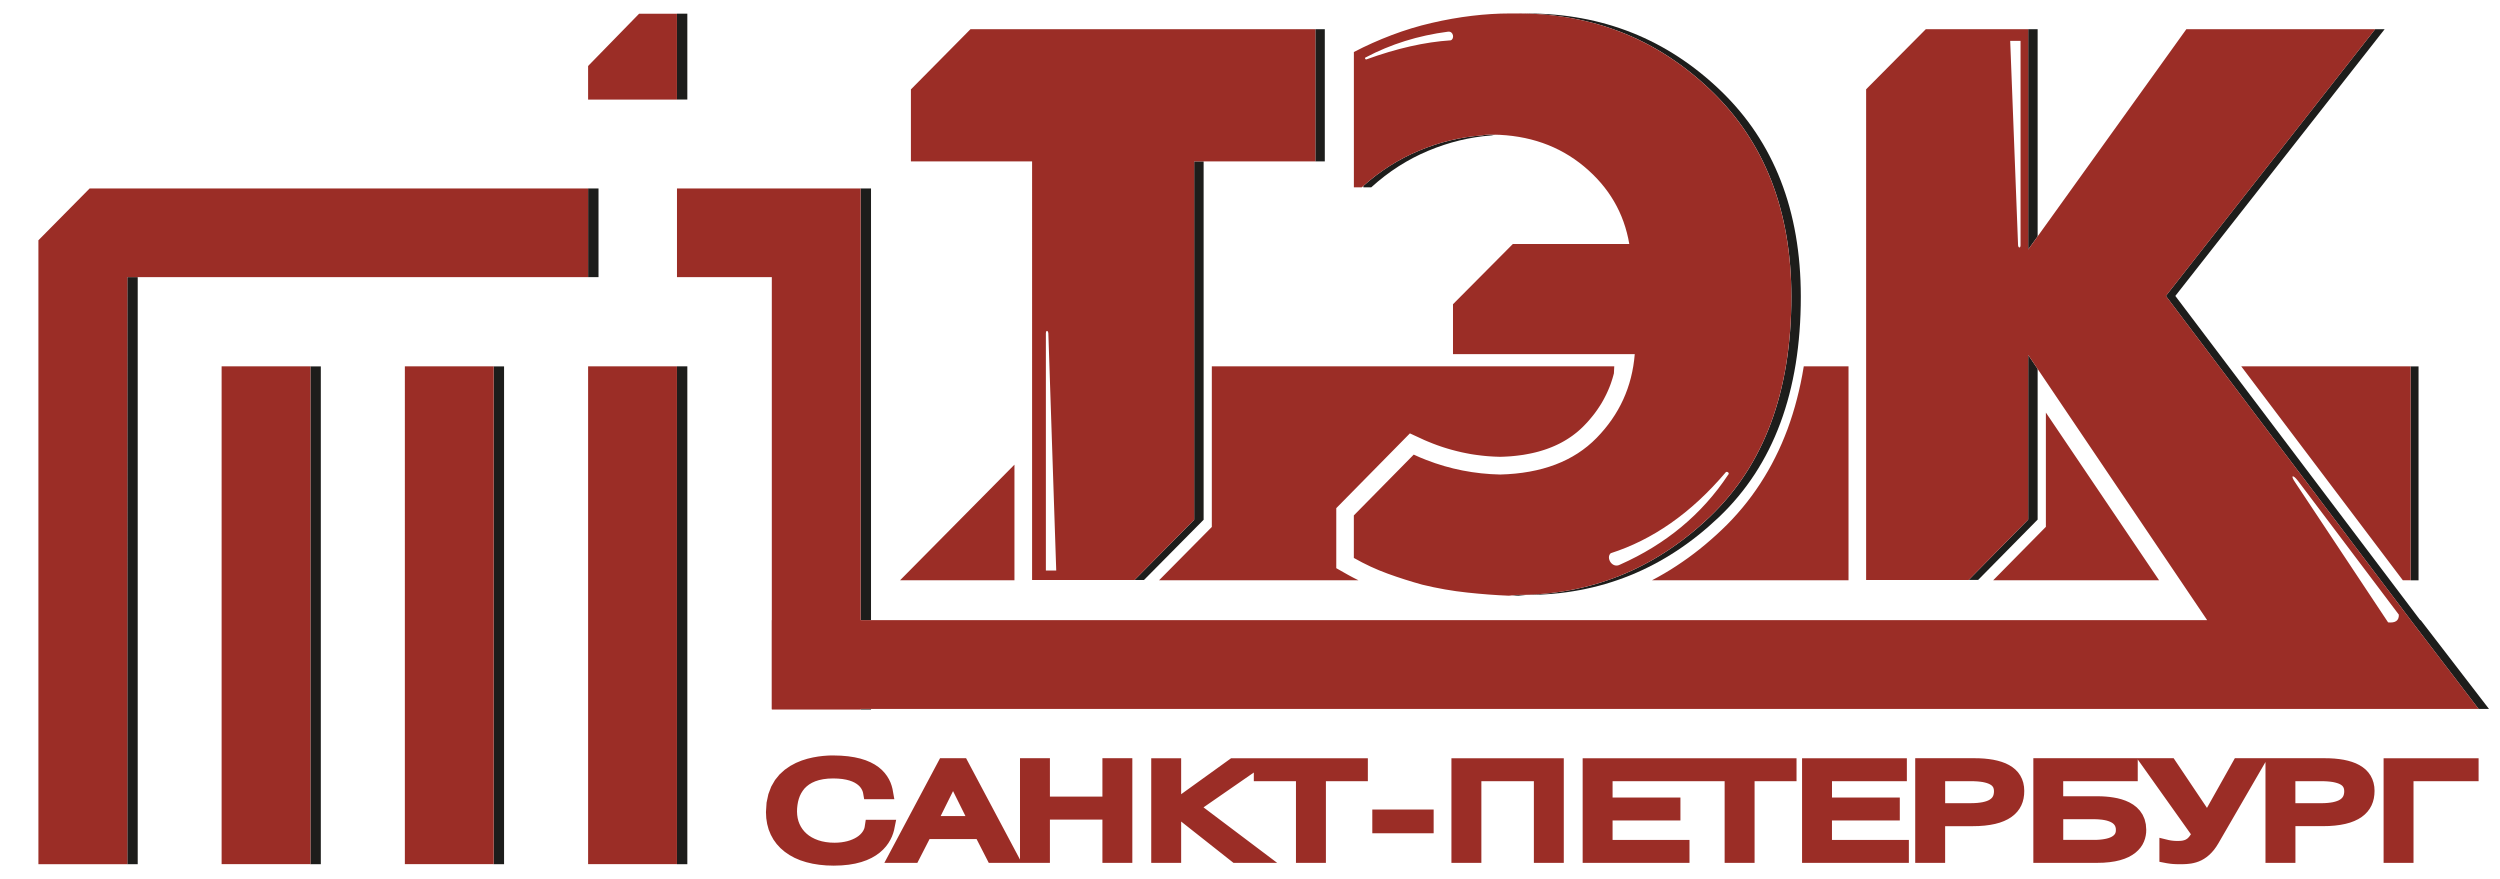
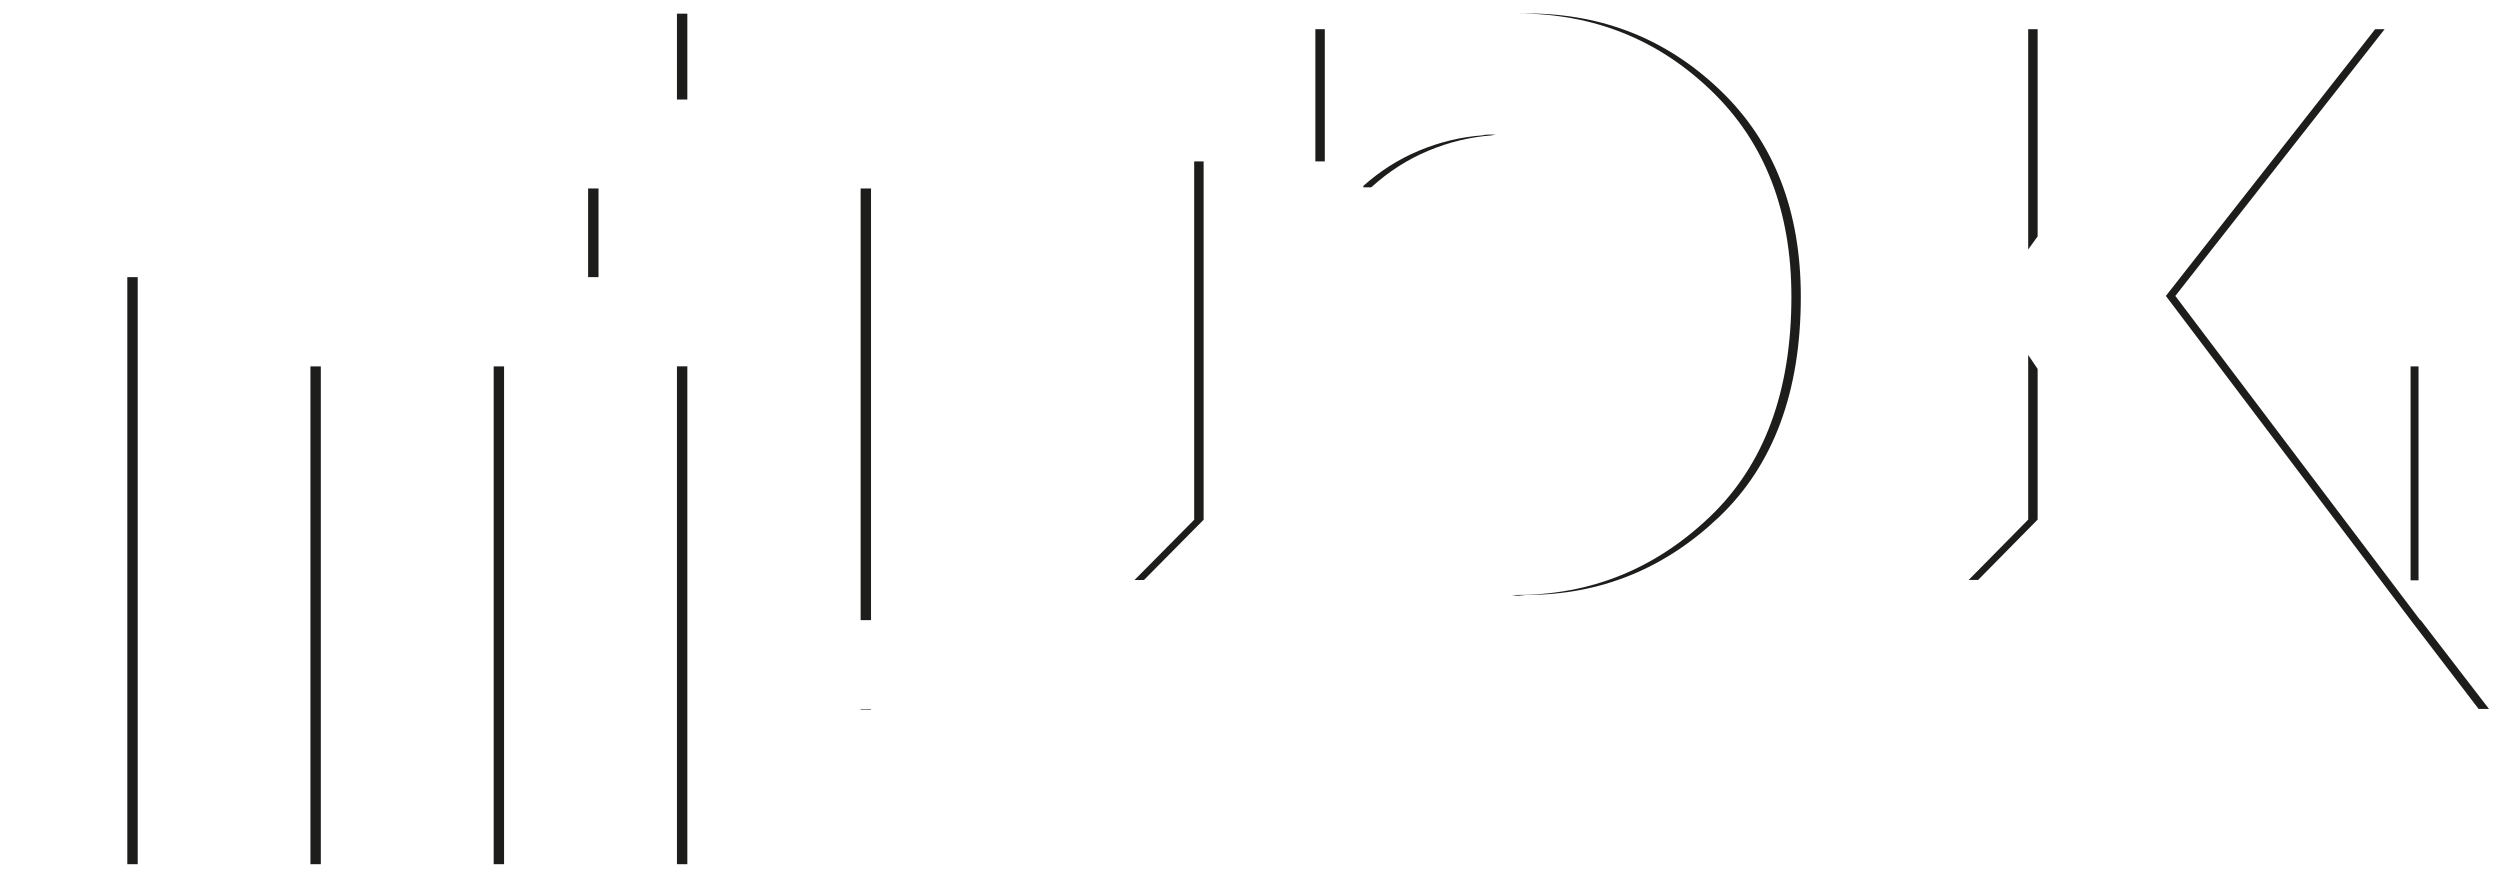
<svg xmlns="http://www.w3.org/2000/svg" id="Layer_1" data-name="Layer 1" viewBox="0 0 91 32">
  <defs>
    <style>
      .cls-1 {
        fill: #1d1d1b;
      }

      .cls-1, .cls-2 {
        fill-rule: evenodd;
      }

      .cls-2 {
        fill: #9b2d26;
      }
    </style>
  </defs>
  <path class="cls-1" d="m24.641.498h.378v3.126h-3.233,2.855V.498Zm-2.855,30.958h0s2.855,0,2.855,0V13.335h.378v18.121h-3.233Zm-20.01,0h0s2.858,0,2.858,0V10.088h16.773v-3.227h.379v3.227H5.013v21.368H1.777ZM18.348,13.337v18.119h-3.233s2.855,0,2.855,0V13.337h.378Zm-6.67,0v18.119h-3.233s2.855,0,2.855,0V13.337h.379ZM55.263.49c.011,0,.022,0,.034,0h.286c2.749,0,5.098.936,7.045,2.807,1.948,1.871,2.922,4.373,2.922,7.504,0,3.456-.993,6.129-2.978,8.02-1.987,1.89-4.325,2.835-7.017,2.835l-.287.028c-.078-.003-.156-.007-.236-.011l.179-.017c2.692,0,5.031-.946,7.017-2.835,1.986-1.891,2.979-4.564,2.979-8.02,0-3.131-.974-5.633-2.921-7.504-1.941-1.866-4.283-2.801-7.021-2.806Zm-.811,4.413c-.05.004-.103.013-.158.026-.783.058-1.551.243-2.305.559-.754.315-1.446.759-2.076,1.331h-.287v-.052c.615-.548,1.288-.975,2.019-1.28.754-.316,1.523-.501,2.306-.559.076-.019.148-.028.215-.028h.186c.034,0,.067.001.101.002Zm-10.64.971v13.045l-2.17,2.192h-.344l2.17-2.192V5.874h.344Zm4.067-4.811h.344v4.811h-.344V1.063Zm-16.173,24.743v.02h-3.233s2.855,0,2.855,0v-.019h.378ZM86.457,1.063h.344l-7.619,9.709,8.914,11.801h.017l2.487,3.233h-.379l-2.441-3.193h.001l-8.944-11.841,7.618-9.709Zm-12.631,0h.344v7.54l-.344.479V1.063Zm.344,12.366v5.484l-2.166,2.197h-.344l2.166-2.197v-5.993l.344.509ZM31.327,6.861h.378v15.712h-.378V6.861h0,0Zm56.418,6.475h.29v7.787h-.283l-.007-.009v-7.777Zm-59.651-3.247h-3.074,3.074Z" />
-   <path class="cls-2" d="m87.852,28.435h2.369v-.835h-3.458v3.809h1.089v-2.974Zm-4.299,0h.927l.126.002.114.006.104.01.093.013.082.018.073.02.061.022.05.024.04.024.031.025.024.026.017.026.014.028.011.034.007.041.003.048-.003.056-.008.049-.012.042-.016.037-.02.033-.025.03-.031.029-.039.028-.049.027-.06.025-.069.022-.081.02-.092.015-.104.012-.115.007-.127.003h-.927v-.802Zm-8.451,1.383h1.089l.084.002.083.003.083.007.081.008.078.013.075.016.067.02.061.023.053.026.045.028.036.031.028.032.022.035.016.04.012.05.003.061-.003.053-.01.042-.014.034-.02.03-.026.029-.034.028-.042.027-.052.025-.06.023-.068.019-.074.016-.079.013-.084.01-.085.006-.087.004h-.089s-1.089,0-1.089,0v-.755Zm0-1.383h2.712v-.791l1.935,2.722-.007.013-.062.086-.059.058-.057.037-.061.024-.068.016-.076.008-.085.002h-.051s-.05-.002-.05-.002l-.048-.003-.048-.005-.047-.006-.047-.008-.047-.009-.333-.081v.873l.258.05.072.011.069.01.068.007.068.005.069.003.072.002h.076s.073,0,.073,0l.077-.002.081-.004.085-.008.088-.011.092-.018.093-.025.095-.033.095-.042.094-.053.094-.064.092-.076.089-.087.087-.1.082-.113.077-.123,1.715-2.961v3.671h1.09v-1.336h.999l.227-.005.213-.016.198-.026.183-.036.169-.046.155-.058.141-.068.127-.079.113-.091.098-.101.082-.111.066-.119.049-.125.034-.13.019-.134.007-.139-.009-.151-.028-.146-.046-.136-.064-.127-.082-.115-.096-.102-.11-.088-.12-.075-.13-.064-.139-.052-.148-.043-.155-.034-.163-.025-.171-.018-.177-.01-.183-.003h-3.264l-1.015,1.808-1.213-1.808h-5.107v3.809h2.317l.237-.006.22-.019.2-.03.182-.042.165-.053.148-.063.132-.074.117-.083.1-.091.086-.099.069-.104.053-.108.039-.109.026-.109.015-.107.004-.108-.015-.198-.045-.185-.073-.165-.097-.144-.116-.122-.129-.1-.138-.081-.144-.064-.146-.05-.146-.038-.144-.027-.14-.02-.134-.013-.125-.008-.113-.003h-.099s-1.219,0-1.219,0v-.549Zm-4.299,0h.927l.126.002.114.006.105.01.093.013.083.018.072.02.06.022.05.024.04.024.032.025.023.025.018.026.014.028.01.033.008.041.003.048-.003.056-.008.05-.011.042-.016.037-.019.033-.025.03-.031.028-.039.029-.049.027-.059.025-.07.022-.082.02-.092.015-.103.012-.115.007-.129.003h-.926v-.802Zm-1.089-.835v3.809h1.089v-1.336h.998l.228-.005.214-.016.198-.026.183-.036.169-.046.155-.058.141-.068.127-.079.113-.091.099-.101.082-.111.066-.119.049-.125.033-.13.019-.134.006-.139-.009-.151-.027-.146-.046-.137-.064-.127-.081-.115-.097-.102-.109-.088-.12-.075-.13-.064-.14-.052-.148-.043-.155-.034-.163-.025-.171-.018-.178-.01-.183-.003h-2.148Zm-3.029,1.432v-.597h2.725v-.835h-3.815v3.809h3.888v-.836h-2.799v-.707h2.469v-.835h-2.469Zm-7.987,0v-.597h4.079v2.974h1.09v-2.974h1.527v-.835h-7.785v3.809h3.889v-.836h-2.8v-.707h2.47v-.835h-2.47Zm-4.777-.597h1.912v2.974h1.089v-3.809h-4.09v3.809h1.09v-2.974Zm-3.969,1.896h2.233v-.864h-2.233v.864Zm-6.958-1.422v-1.309h-1.089v3.809h1.089v-1.505l1.906,1.505h1.59l-2.682-2.021,1.831-1.268v.315h1.534v2.974h1.09v-2.974h1.527v-.835h-4.978l-1.817,1.309Zm-8.755.797l.452-.91.452.91h-.904Zm-.404.835h1.712l.444.867h2.226v-1.575h1.911v1.575h1.089v-3.809h-1.089v1.398h-1.911v-1.398h-1.089v3.689l-1.962-3.689h-.948l-2.027,3.809h1.201l.444-.867Zm3.091-9.419h-4.164l4.164-4.208v4.208Zm41.663,0h-6.037l1.918-1.945v-4.159l4.12,6.104Zm2.992-7.787h6.165v7.787h-.283l-5.882-7.787Zm-15.924,0h1.629v7.787h-7.154l.012-.006.224-.121.222-.127.219-.132.217-.139.214-.144.212-.149.21-.156.207-.161.204-.167.202-.173.2-.178.198-.185.196-.191.19-.197.184-.203.178-.207.172-.213.165-.217.159-.222.153-.227.146-.232.141-.237.134-.241.127-.246.122-.25.115-.255.108-.26.103-.264.095-.269.089-.273.083-.278.076-.282.071-.286.065-.291.058-.295.052-.3.002-.013Zm-21.546,0h14.648l-.013.255-.024.089-.025.088-.028.088-.028.086-.031.085-.033.084-.035.083-.037.083-.038.081-.041.081-.042.081-.044.079-.045.079-.048.077-.051.077-.051.077-.054.076-.055.075-.058.074-.06.073-.061.073-.063.072-.066.071-.067.07-.067.067-.067.063-.07.062-.071.06-.073.057-.074.056-.076.053-.078.052-.08.05-.081.048-.083.046-.086.045-.087.042-.09.041-.092.039-.094.037-.095.035-.098.033-.1.031-.103.03-.105.027-.106.025-.11.023-.112.021-.112.02-.116.016-.117.015-.121.013-.122.011-.125.008-.127.006-.116.004-.065-.002-.08-.003-.08-.003-.08-.005-.079-.005-.08-.006-.079-.007-.079-.008-.079-.009-.079-.01-.079-.01-.078-.011-.079-.012-.077-.013-.077-.015-.078-.015-.078-.016-.077-.016-.076-.018-.076-.018-.076-.019-.076-.02-.076-.02-.076-.022-.075-.022-.075-.023-.075-.024-.075-.025-.075-.026-.074-.026-.074-.028-.075-.028-.053-.022-.053-.021-.052-.021-.053-.022-.052-.022-.051-.022-.051-.024-.464-.214-2.68,2.722v2.185l.404.229.082.045.082.044.082.043.083.042.072.036h-7.254l1.919-1.939v-5.847ZM23.264.499h1.377v3.126h-3.234v-1.223l1.857-1.903Zm-1.857,30.957V13.335h3.234v18.12h-3.234Zm-20.009,0V8.746l1.864-1.885h18.145v3.227H4.635v21.368H1.398ZM17.97,13.335v18.12h-3.233V13.335h3.233Zm-6.67,0v18.12h-3.233V13.335h3.233Zm43.769-4.454h4.237c-.191-1.127-.74-2.067-1.647-2.822-.907-.754-2.01-1.14-3.308-1.159h-.186c-.067,0-.139.009-.215.028-.783.057-1.551.243-2.305.559-.754.315-1.446.759-2.077,1.332h-.287V1.894c.439-.23.898-.435,1.375-.616.477-.181.964-.33,1.461-.444.496-.115.983-.201,1.46-.258.477-.057.936-.086,1.375-.086h.286c2.75,0,5.098.936,7.046,2.807,1.948,1.871,2.921,4.373,2.921,7.504,0,3.456-.993,6.129-2.979,8.02-1.985,1.89-4.324,2.835-7.016,2.835l-.287.028c-.477-.019-.983-.057-1.518-.115-.535-.056-1.079-.152-1.632-.286-.42-.116-.841-.249-1.261-.402-.42-.152-.83-.343-1.232-.572v-1.548l2.18-2.213c.149.07.301.135.455.194.859.335,1.757.511,2.693.531,1.507-.039,2.678-.482,3.508-1.332.831-.85,1.294-1.866,1.389-3.05h-6.616v-1.817l2.178-2.192Zm-17.501,12.23V5.874h-4.411v-2.62l2.169-2.192h12.552v4.812h-4.41v13.045l-2.17,2.192h-3.73Zm46.074-3.612c-.176-.231-.289-.216-.093.067l3.378,5.089c.268.027.398-.067.391-.281l-3.676-4.876Zm-10.094-8.569c-.002.113-.08.098-.09,0l-.287-7.443h.377v7.443Zm-23.838-6.841c-.045.016-.019.079.023.075,1.111-.404,2.135-.635,3.074-.696.142-.049.106-.339-.098-.315-1.086.141-2.084.453-2.999.937Zm13.196,15.192c.058-.052-.021-.13-.082-.098-1.28,1.515-2.695,2.474-4.193,2.954-.185.161.051.574.343.413,1.657-.737,2.971-1.822,3.932-3.27Zm-24.836-5.145c.003-.131.08-.113.09,0l.287,8.632h-.377v-8.632Zm29.857,8.975V3.25l2.172-2.187h3.728v8.019l5.756-8.019h6.874l-7.618,9.709,8.944,11.841h-.001l2.441,3.193H31.327v.02h-3.233v-.02h-.004v-3.234h.004v-12.484h-3.452v-3.227h6.685,0,0v15.711h49.013l-6.514-9.652v5.994l-2.166,2.198h-3.734Zm-36.413,8.729l-.041.268-.016.057-.025.055-.032.053-.04.052-.049.052-.057.049-.066.046-.075.043-.083.039-.091.035-.099.03-.106.023-.113.018-.119.011-.125.004-.165-.006-.154-.018-.143-.028-.133-.039-.122-.048-.111-.056-.101-.064-.089-.071-.08-.079-.069-.085-.059-.091-.049-.098-.039-.103-.028-.11-.017-.116-.007-.123.004-.119.013-.119.02-.115.029-.11.038-.104.047-.097.057-.091.065-.084.078-.076.09-.07.104-.062.118-.053.136-.044.154-.033.173-.021.193-.007.177.006.156.015.137.024.117.03.102.036.085.04.071.043.058.043.048.044.038.044.031.044.024.043.019.042.014.039.009.036.04.228h1.098l-.067-.375-.031-.116-.042-.118-.056-.118-.071-.117-.086-.114-.102-.109-.12-.102-.138-.093-.156-.083-.174-.073-.194-.061-.213-.048-.235-.036-.257-.022-.28-.008h-.098s-.127.006-.127.006l-.152.012-.173.021-.189.033-.201.047-.208.065-.211.087-.208.111-.201.139-.187.169-.166.204-.138.239-.104.274-.066.31-.022.344.011.222.033.211.054.2.077.189.097.177.118.163.137.149.156.134.173.119.188.103.204.087.218.07.231.055.244.039.257.024.269.008.285-.009.261-.025.239-.041.218-.056.197-.069.178-.082.158-.092.14-.102.122-.11.104-.115.087-.118.072-.121.058-.12.044-.118.033-.115.076-.376h-1.108Z" />
</svg>